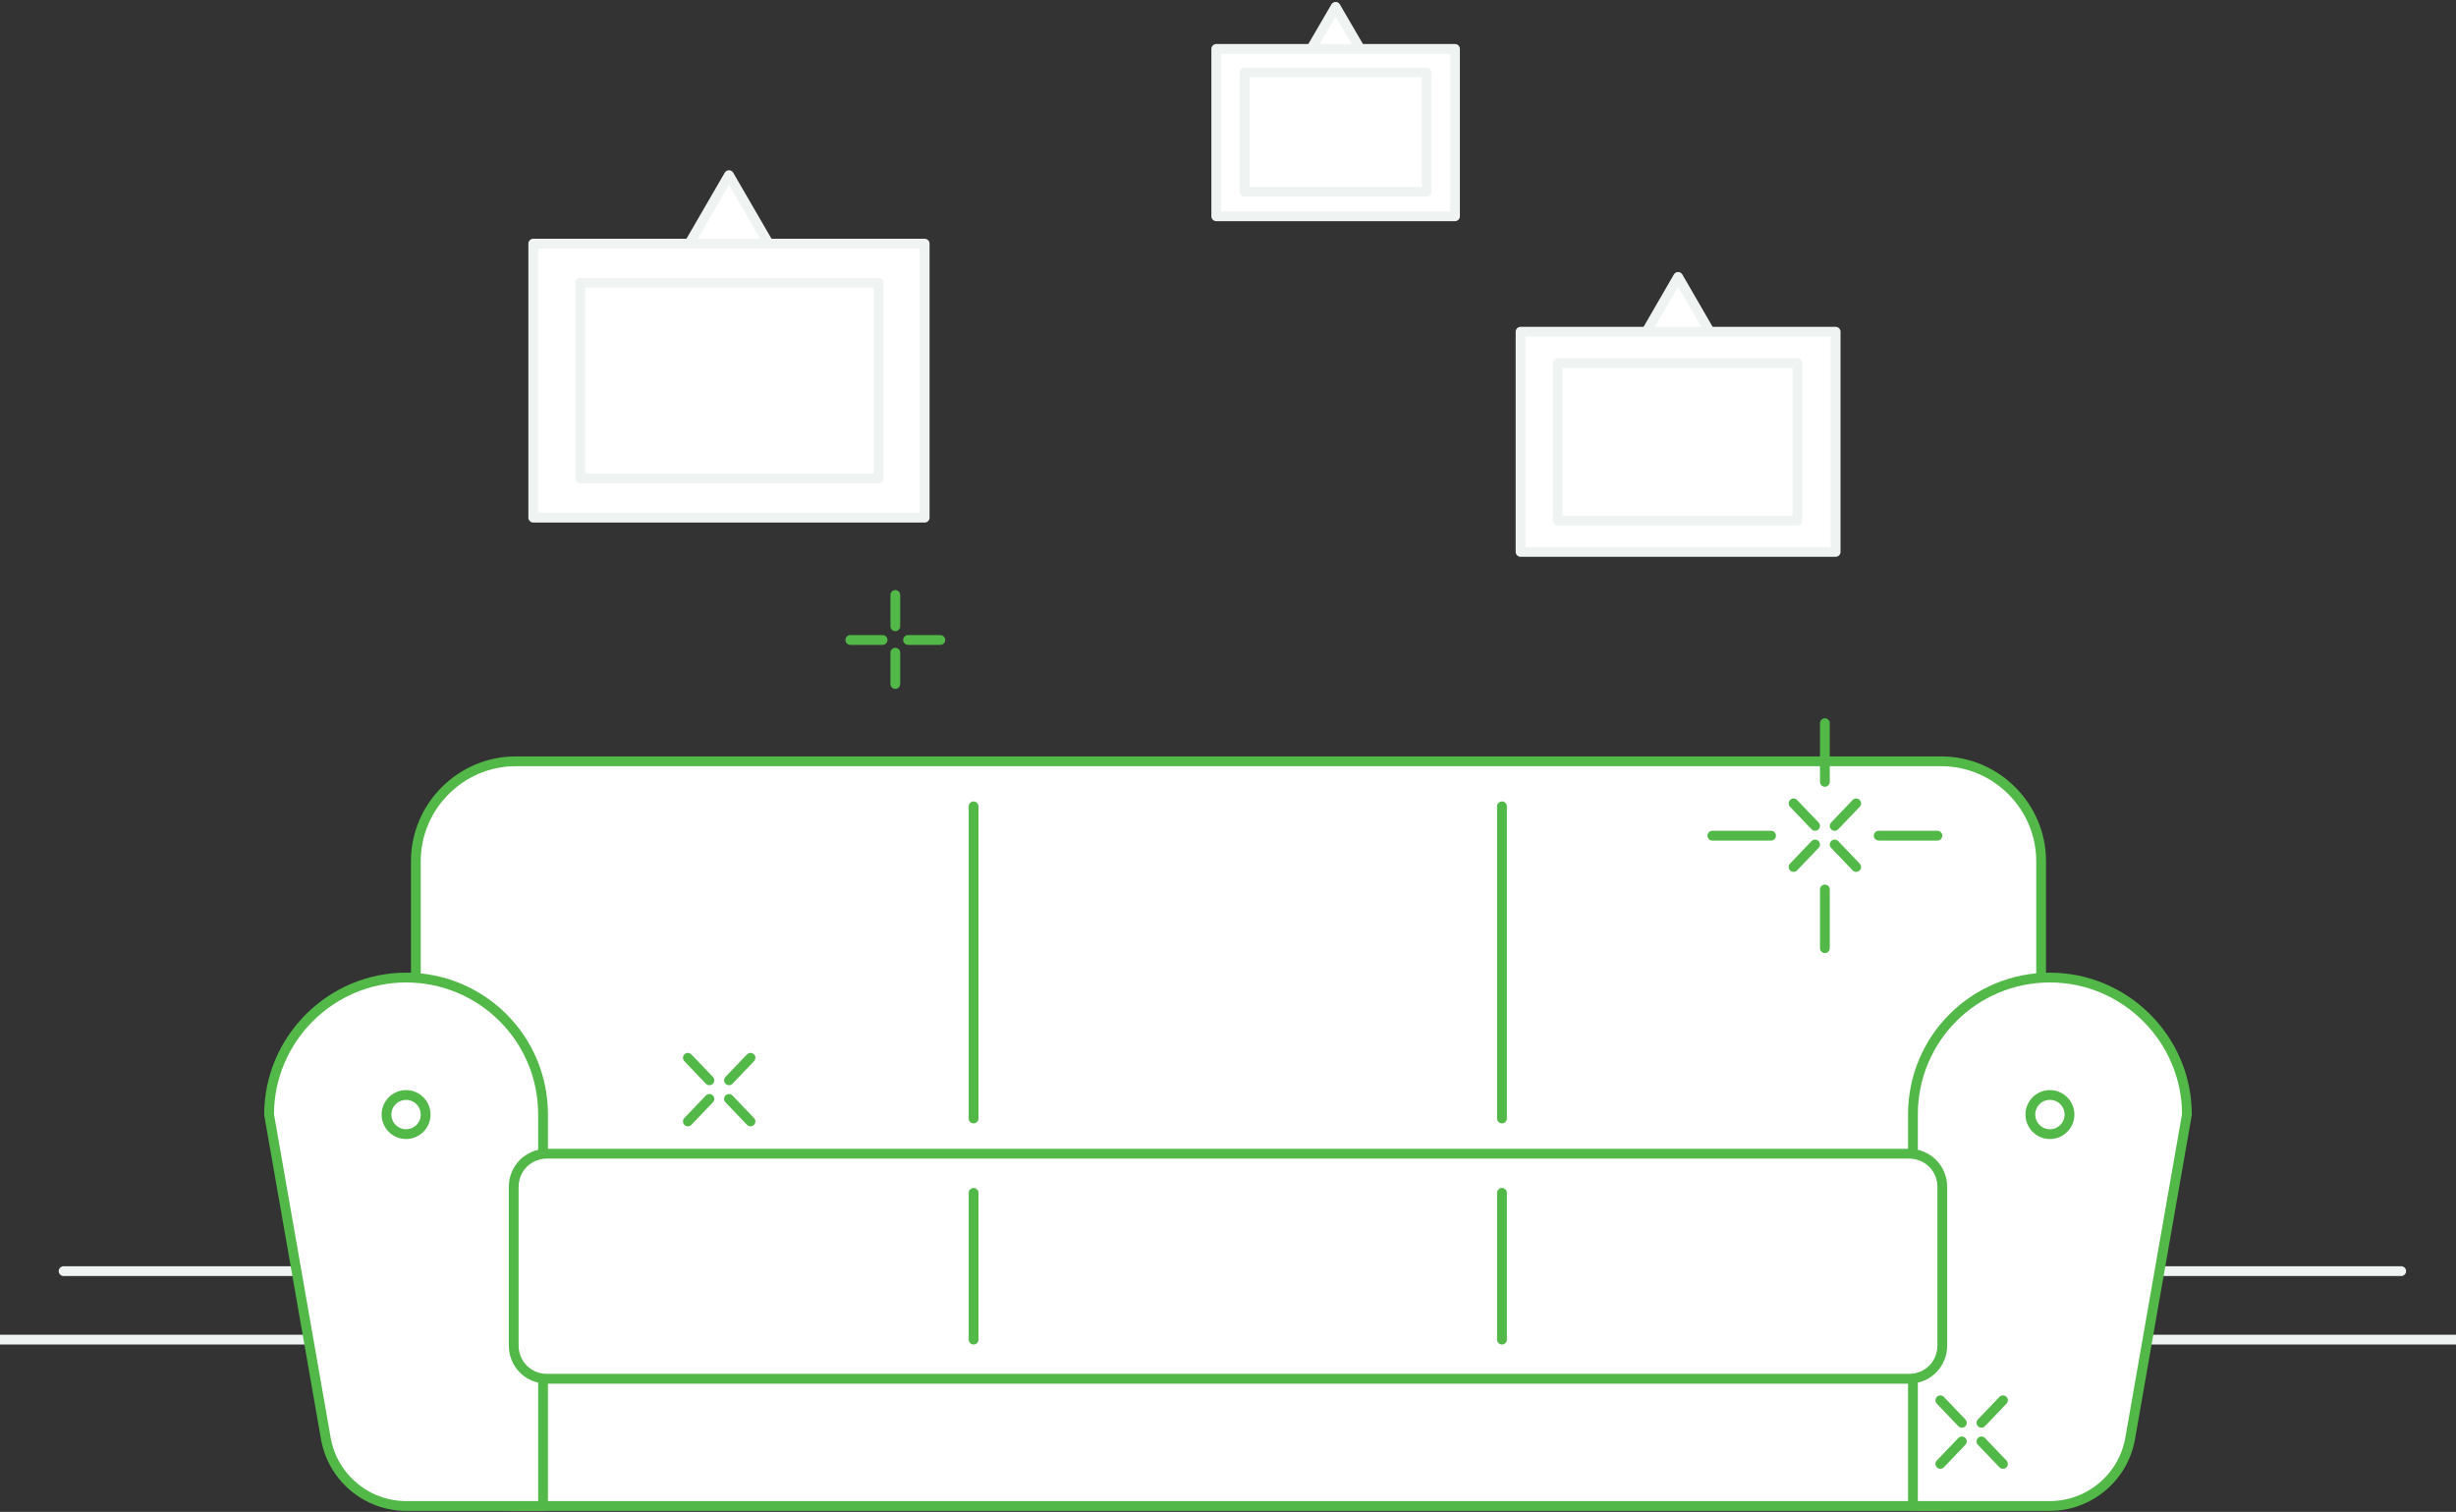
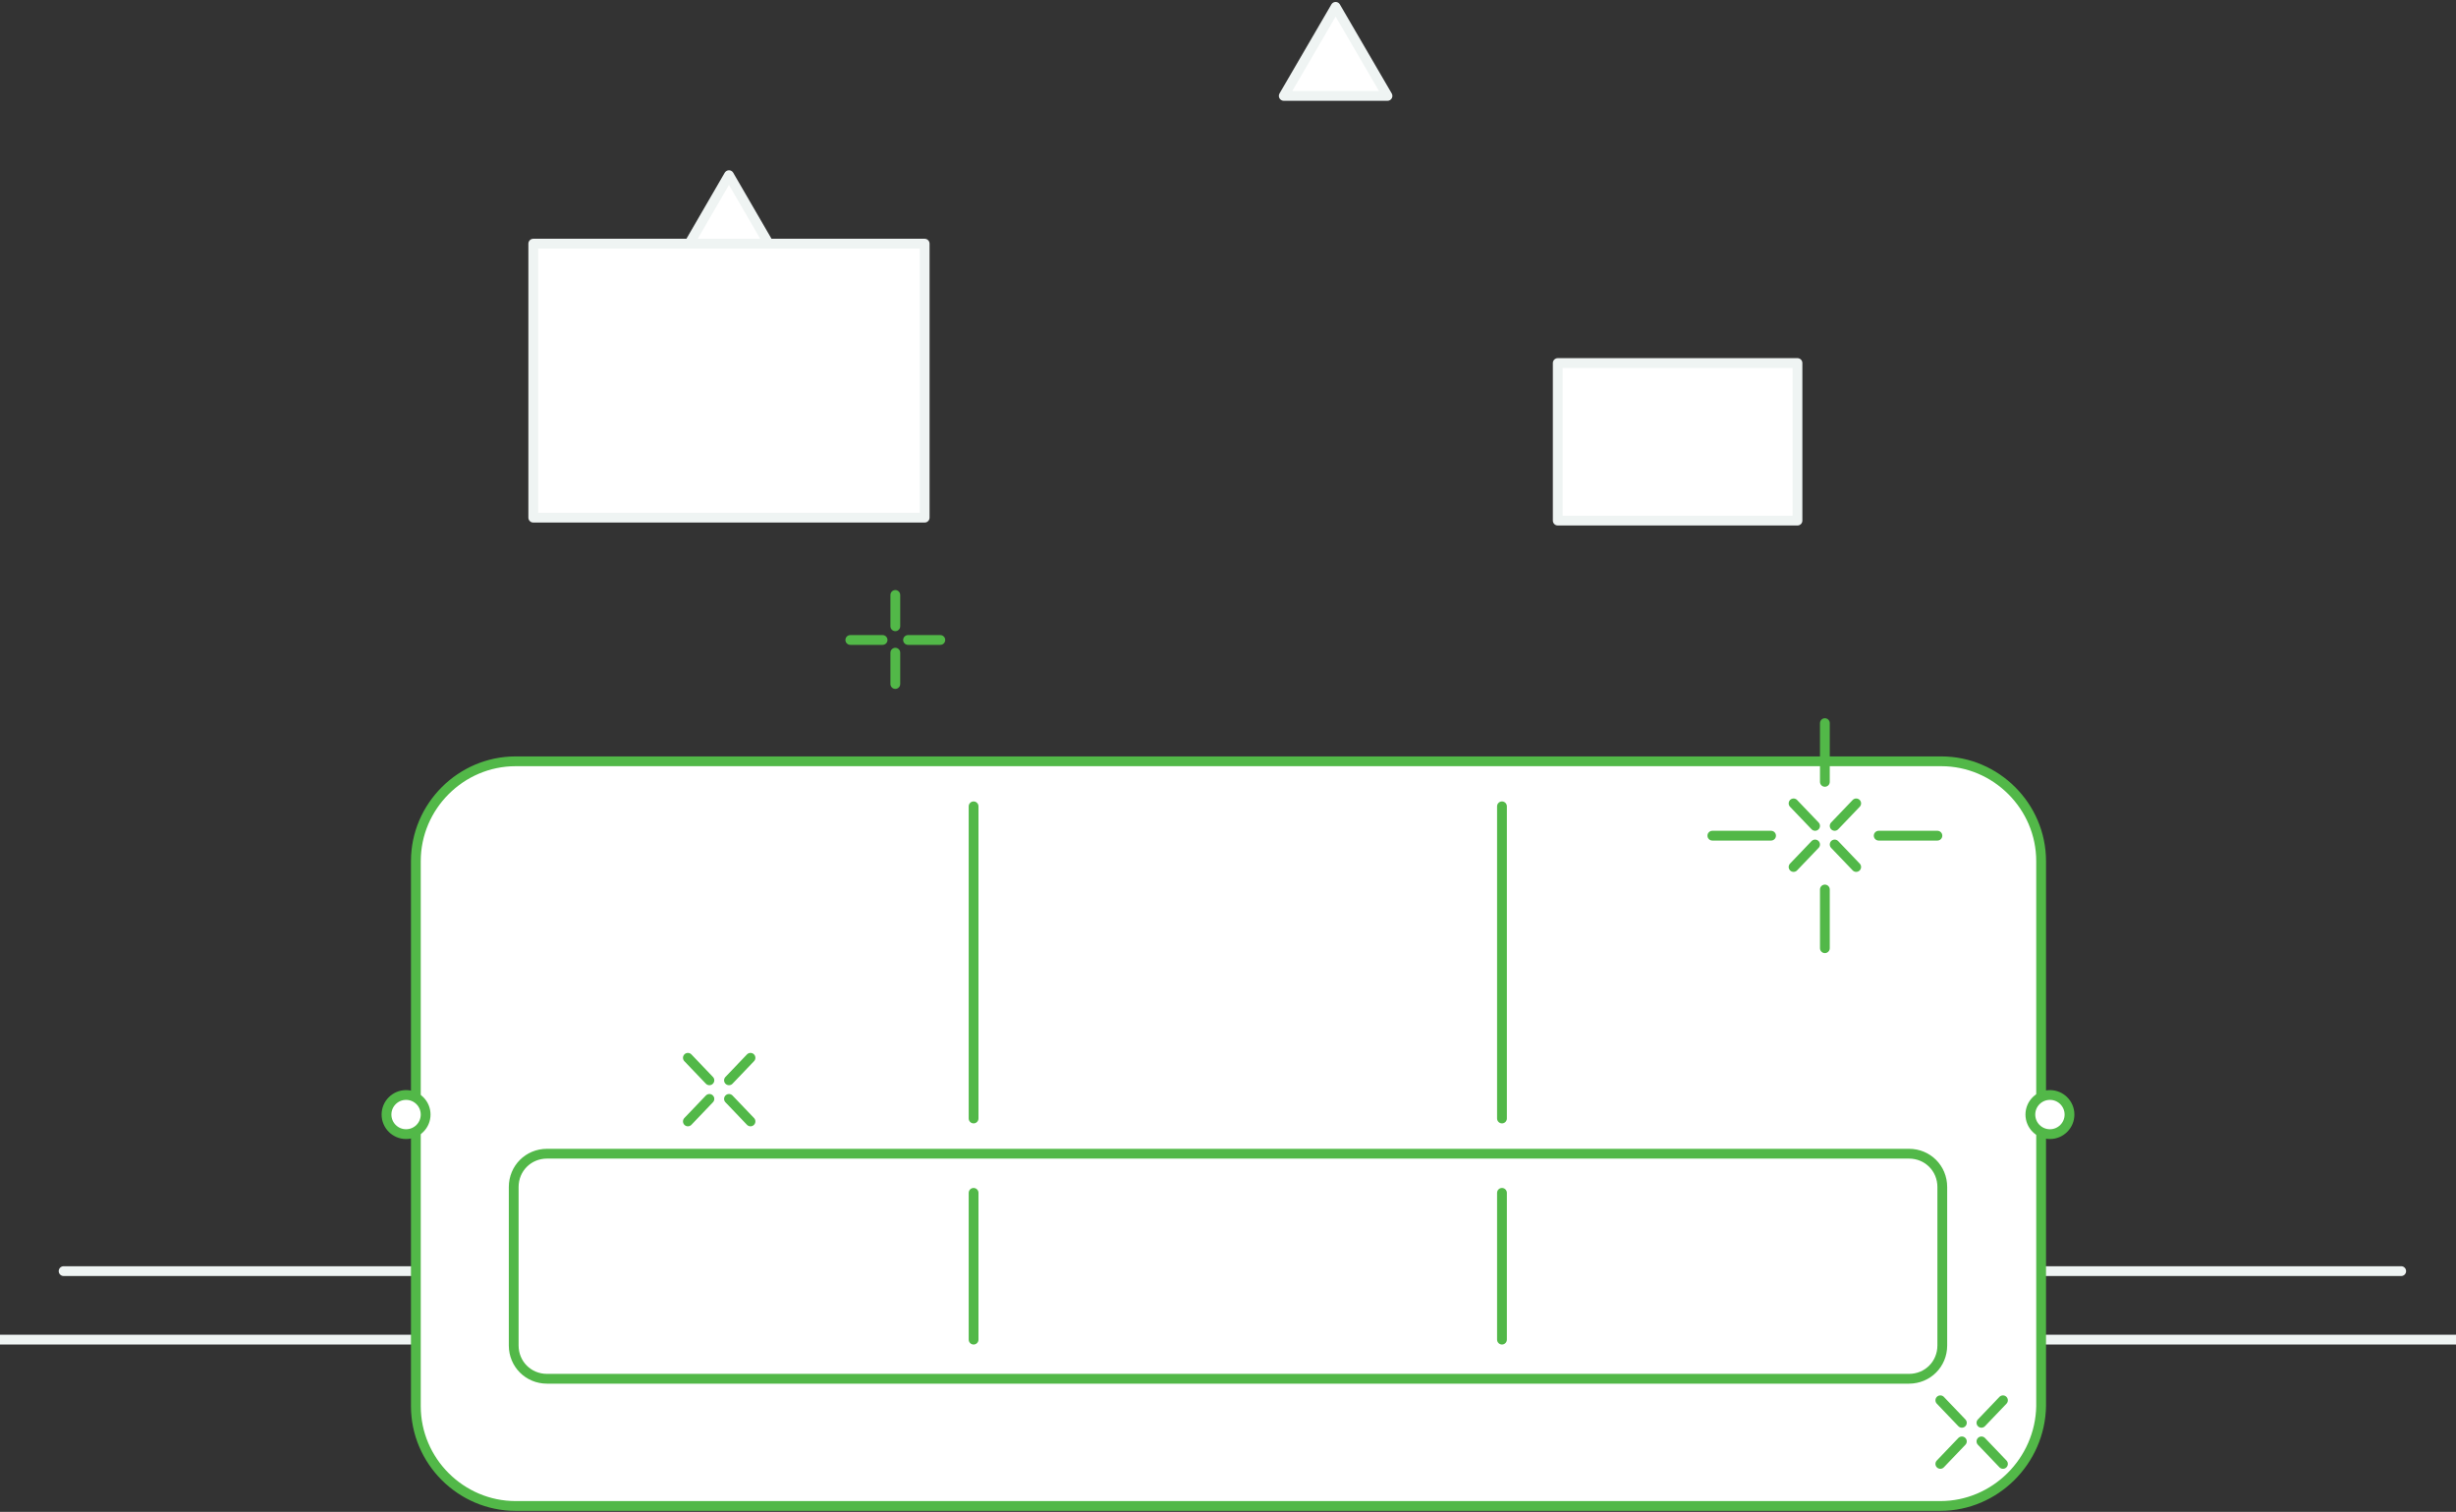
<svg xmlns="http://www.w3.org/2000/svg" version="1.1" id="Layer_1" x="0" y="0" viewBox="0 0 251 154.5" style="enable-background:new 0 0 251 154.5" xml:space="preserve">
  <rect x="0" y="0" width="251" height="154.5" fill="#333333" stroke="none" />
  <style>.st2,.st3{fill:#fff;stroke:#52b848;stroke-linecap:round;stroke-linejoin:round;stroke-miterlimit:10}.st3{stroke:#eff4f3}</style>
  <path style="fill:none;stroke:#eff4f3;stroke-miterlimit:10" d="M0 136.9h251" />
  <path style="fill:none;stroke:#eff4f3;stroke-linecap:round;stroke-linejoin:round;stroke-miterlimit:10" d="M6.5 129.9h238.9" />
  <path class="st2" d="M198.3 153.9H52.7c-5.6 0-10.2-4.6-10.2-10.2V88c0-5.6 4.6-10.2 10.2-10.2h145.7c5.6 0 10.2 4.6 10.2 10.2v55.7c-.1 5.6-4.7 10.2-10.3 10.2z" />
-   <path class="st2" d="M41.5 99.9h0c-7.7 0-14 6.3-14 14l5.8 33.1c.7 4 4.2 6.9 8.2 6.9h14v-40c0-7.8-6.3-14-14-14zM209.5 99.9h0c7.7 0 14 6.3 14 14l-5.8 33.1c-.7 4-4.2 6.9-8.2 6.9h-14v-40c0-7.8 6.3-14 14-14z" />
  <path class="st2" d="M195.1 140.9H55.9c-1.9 0-3.4-1.5-3.4-3.4v-16.2c0-1.9 1.5-3.4 3.4-3.4h139.2c1.9 0 3.4 1.5 3.4 3.4v16.2c0 1.9-1.5 3.4-3.4 3.4z" />
  <circle class="st2" cx="41.5" cy="113.9" r="2" />
  <circle class="st2" cx="209.5" cy="113.9" r="2" />
  <path class="st2" d="M99.5 121.9v15M153.5 121.9v15M99.5 82.4v31.9M153.5 82.4v31.9M186.5 73.9v6M186.5 90.9v6M175 85.4h6M192 85.4h6M183.3 82.1l2.2 2.3M187.5 86.3l2.2 2.3M183.3 88.6l2.2-2.3M187.5 84.4l2.2-2.3M70.3 108.1l2.2 2.3M74.5 112.3l2.2 2.3M70.3 114.6l2.2-2.3M74.5 110.4l2.2-2.3M198.3 143.1l2.2 2.3M202.5 147.3l2.2 2.3M198.3 149.6l2.2-2.3M202.5 145.4l2.2-2.3M91.5 60.8V64M91.5 66.7v3.2M86.9 65.4h3.3M92.8 65.4h3.3" />
  <path class="st3" d="m74.5 17.9-8.7 15h17.4z" />
  <path class="st3" d="M54.5 24.9h40v28h-40z" />
-   <path class="st3" d="M59.3 28.9h30.5v20H59.3zM171.5 28.3l-7 12.1h14z" />
-   <path class="st3" d="M155.4 33.9h32.2v22.5h-32.2z" />
  <path class="st3" d="M159.2 37.1h24.5v16.1h-24.5zM136.5.7l-5.3 9.1h10.6z" />
-   <path class="st3" d="M124.3 5h24.4v17.1h-24.4z" />
-   <path class="st3" d="M127.2 7.4h18.6v12.2h-18.6z" />
</svg>